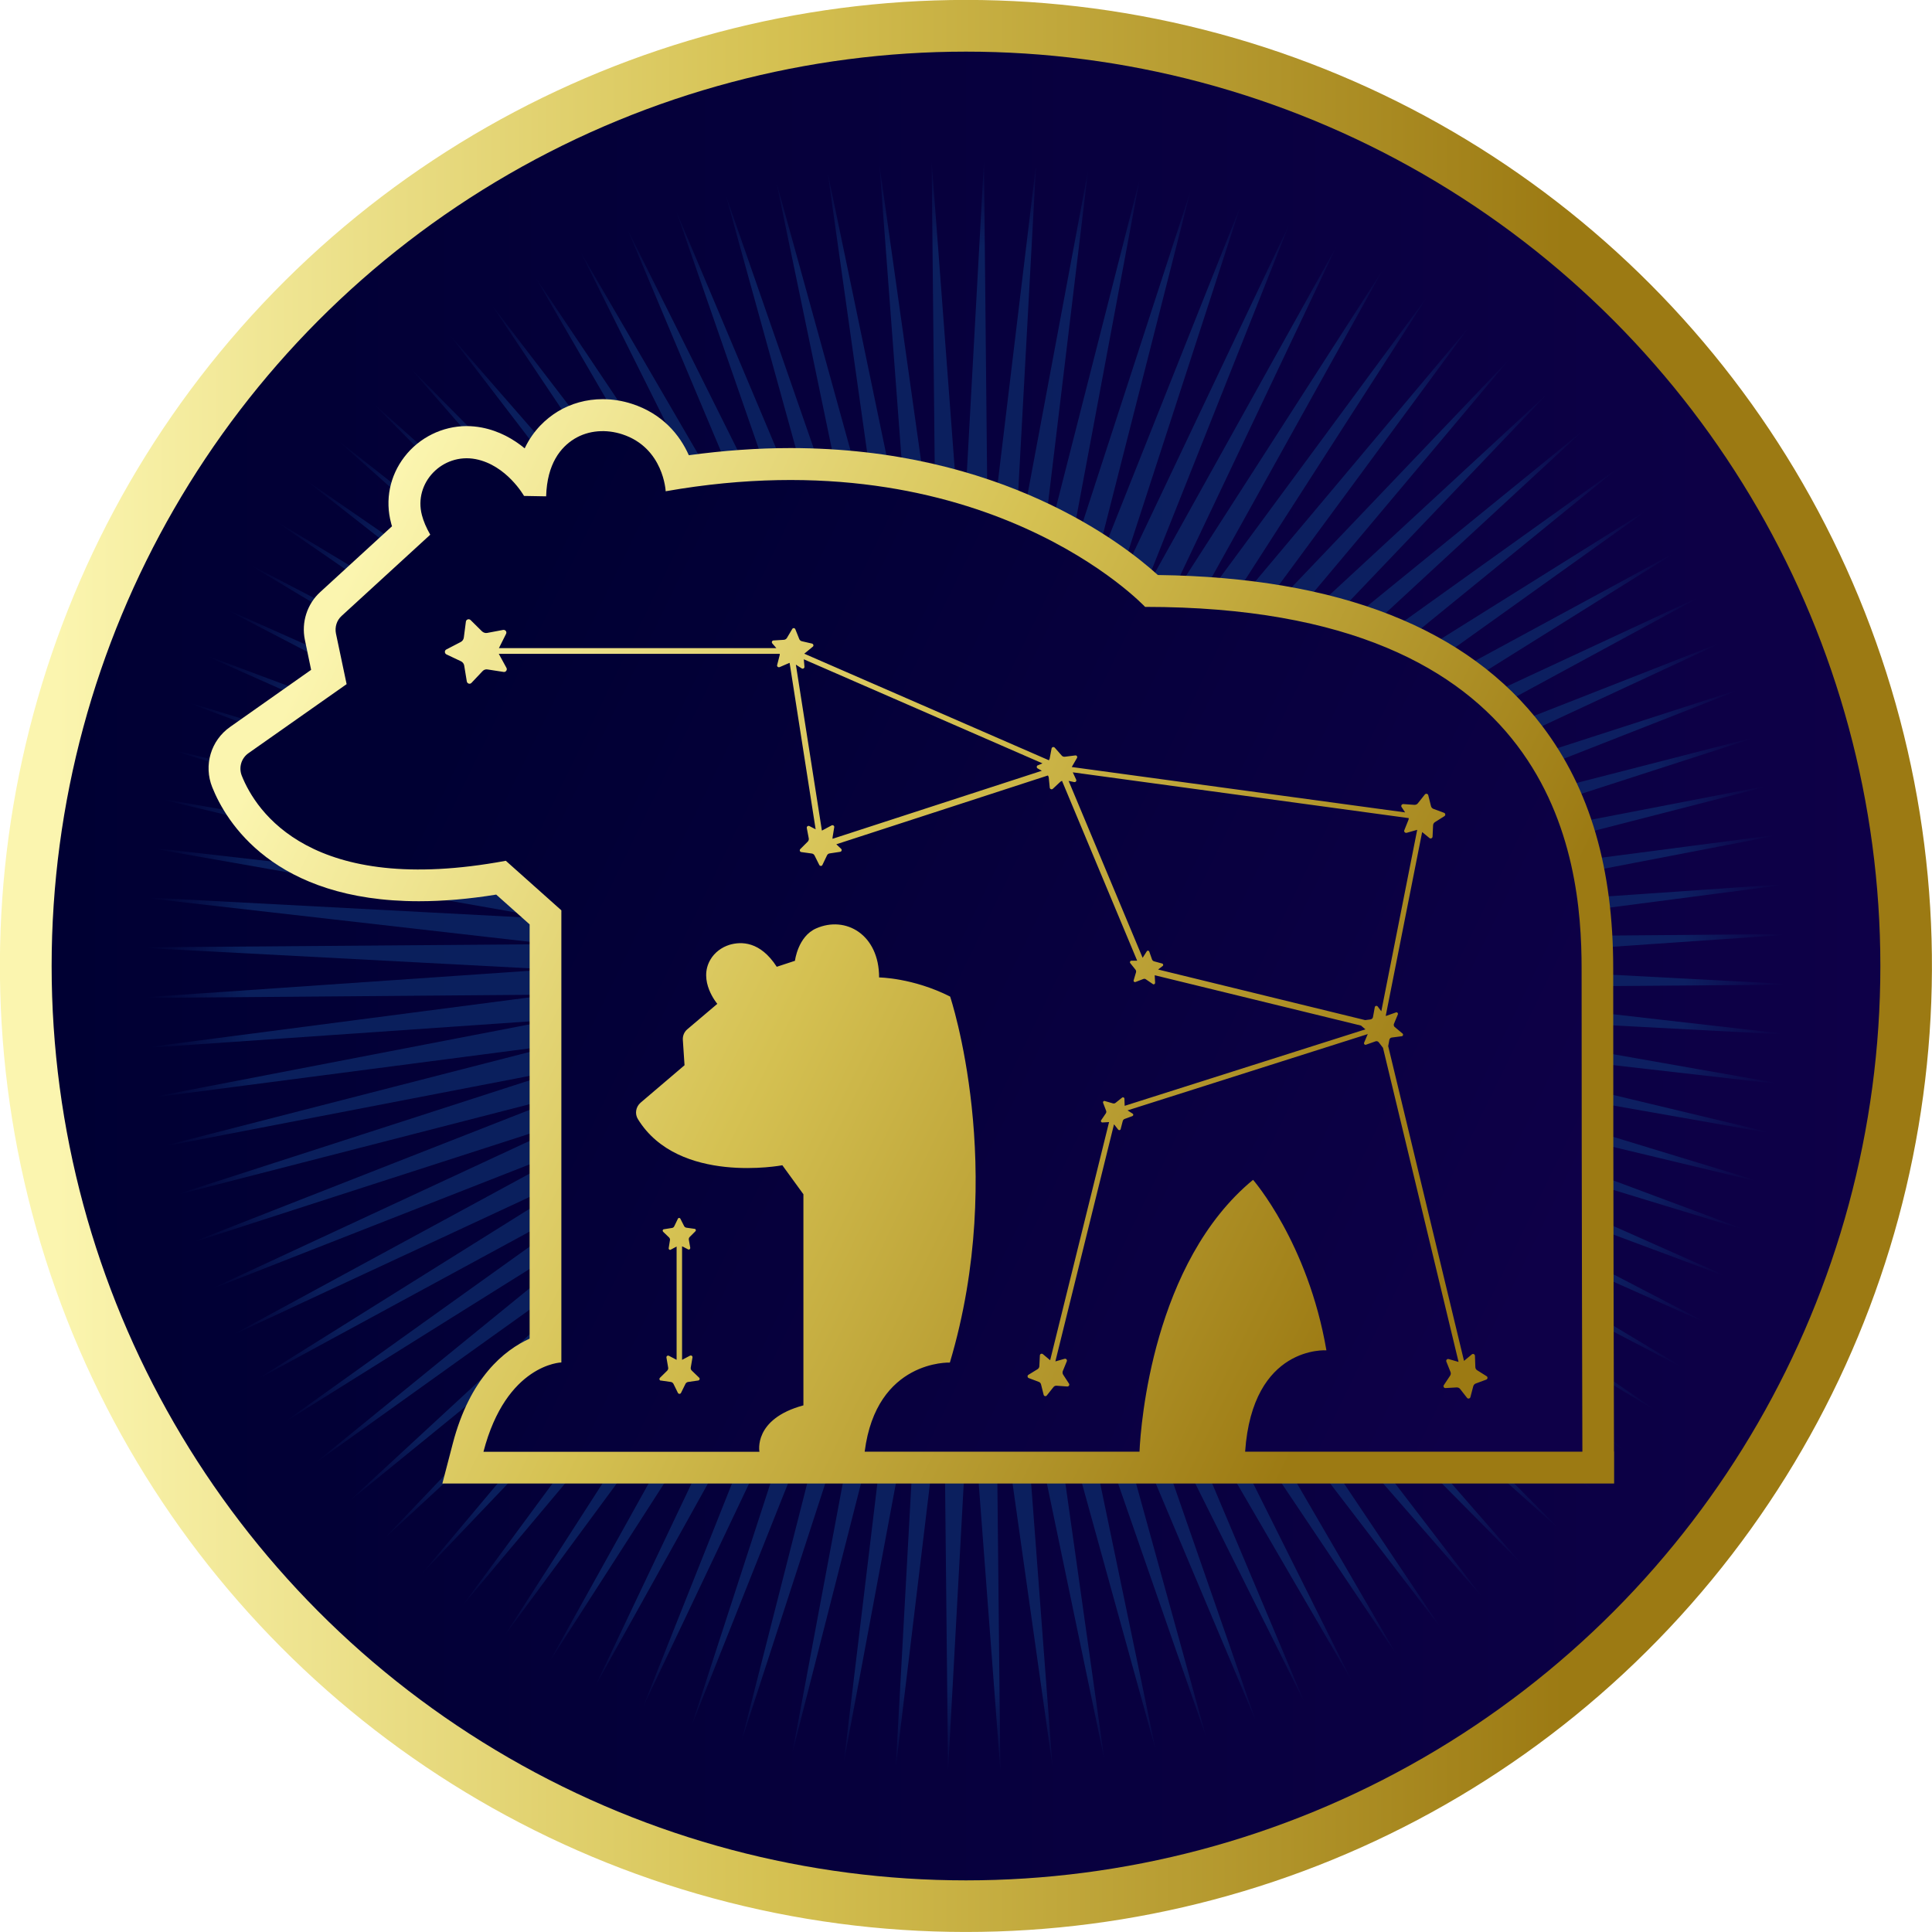
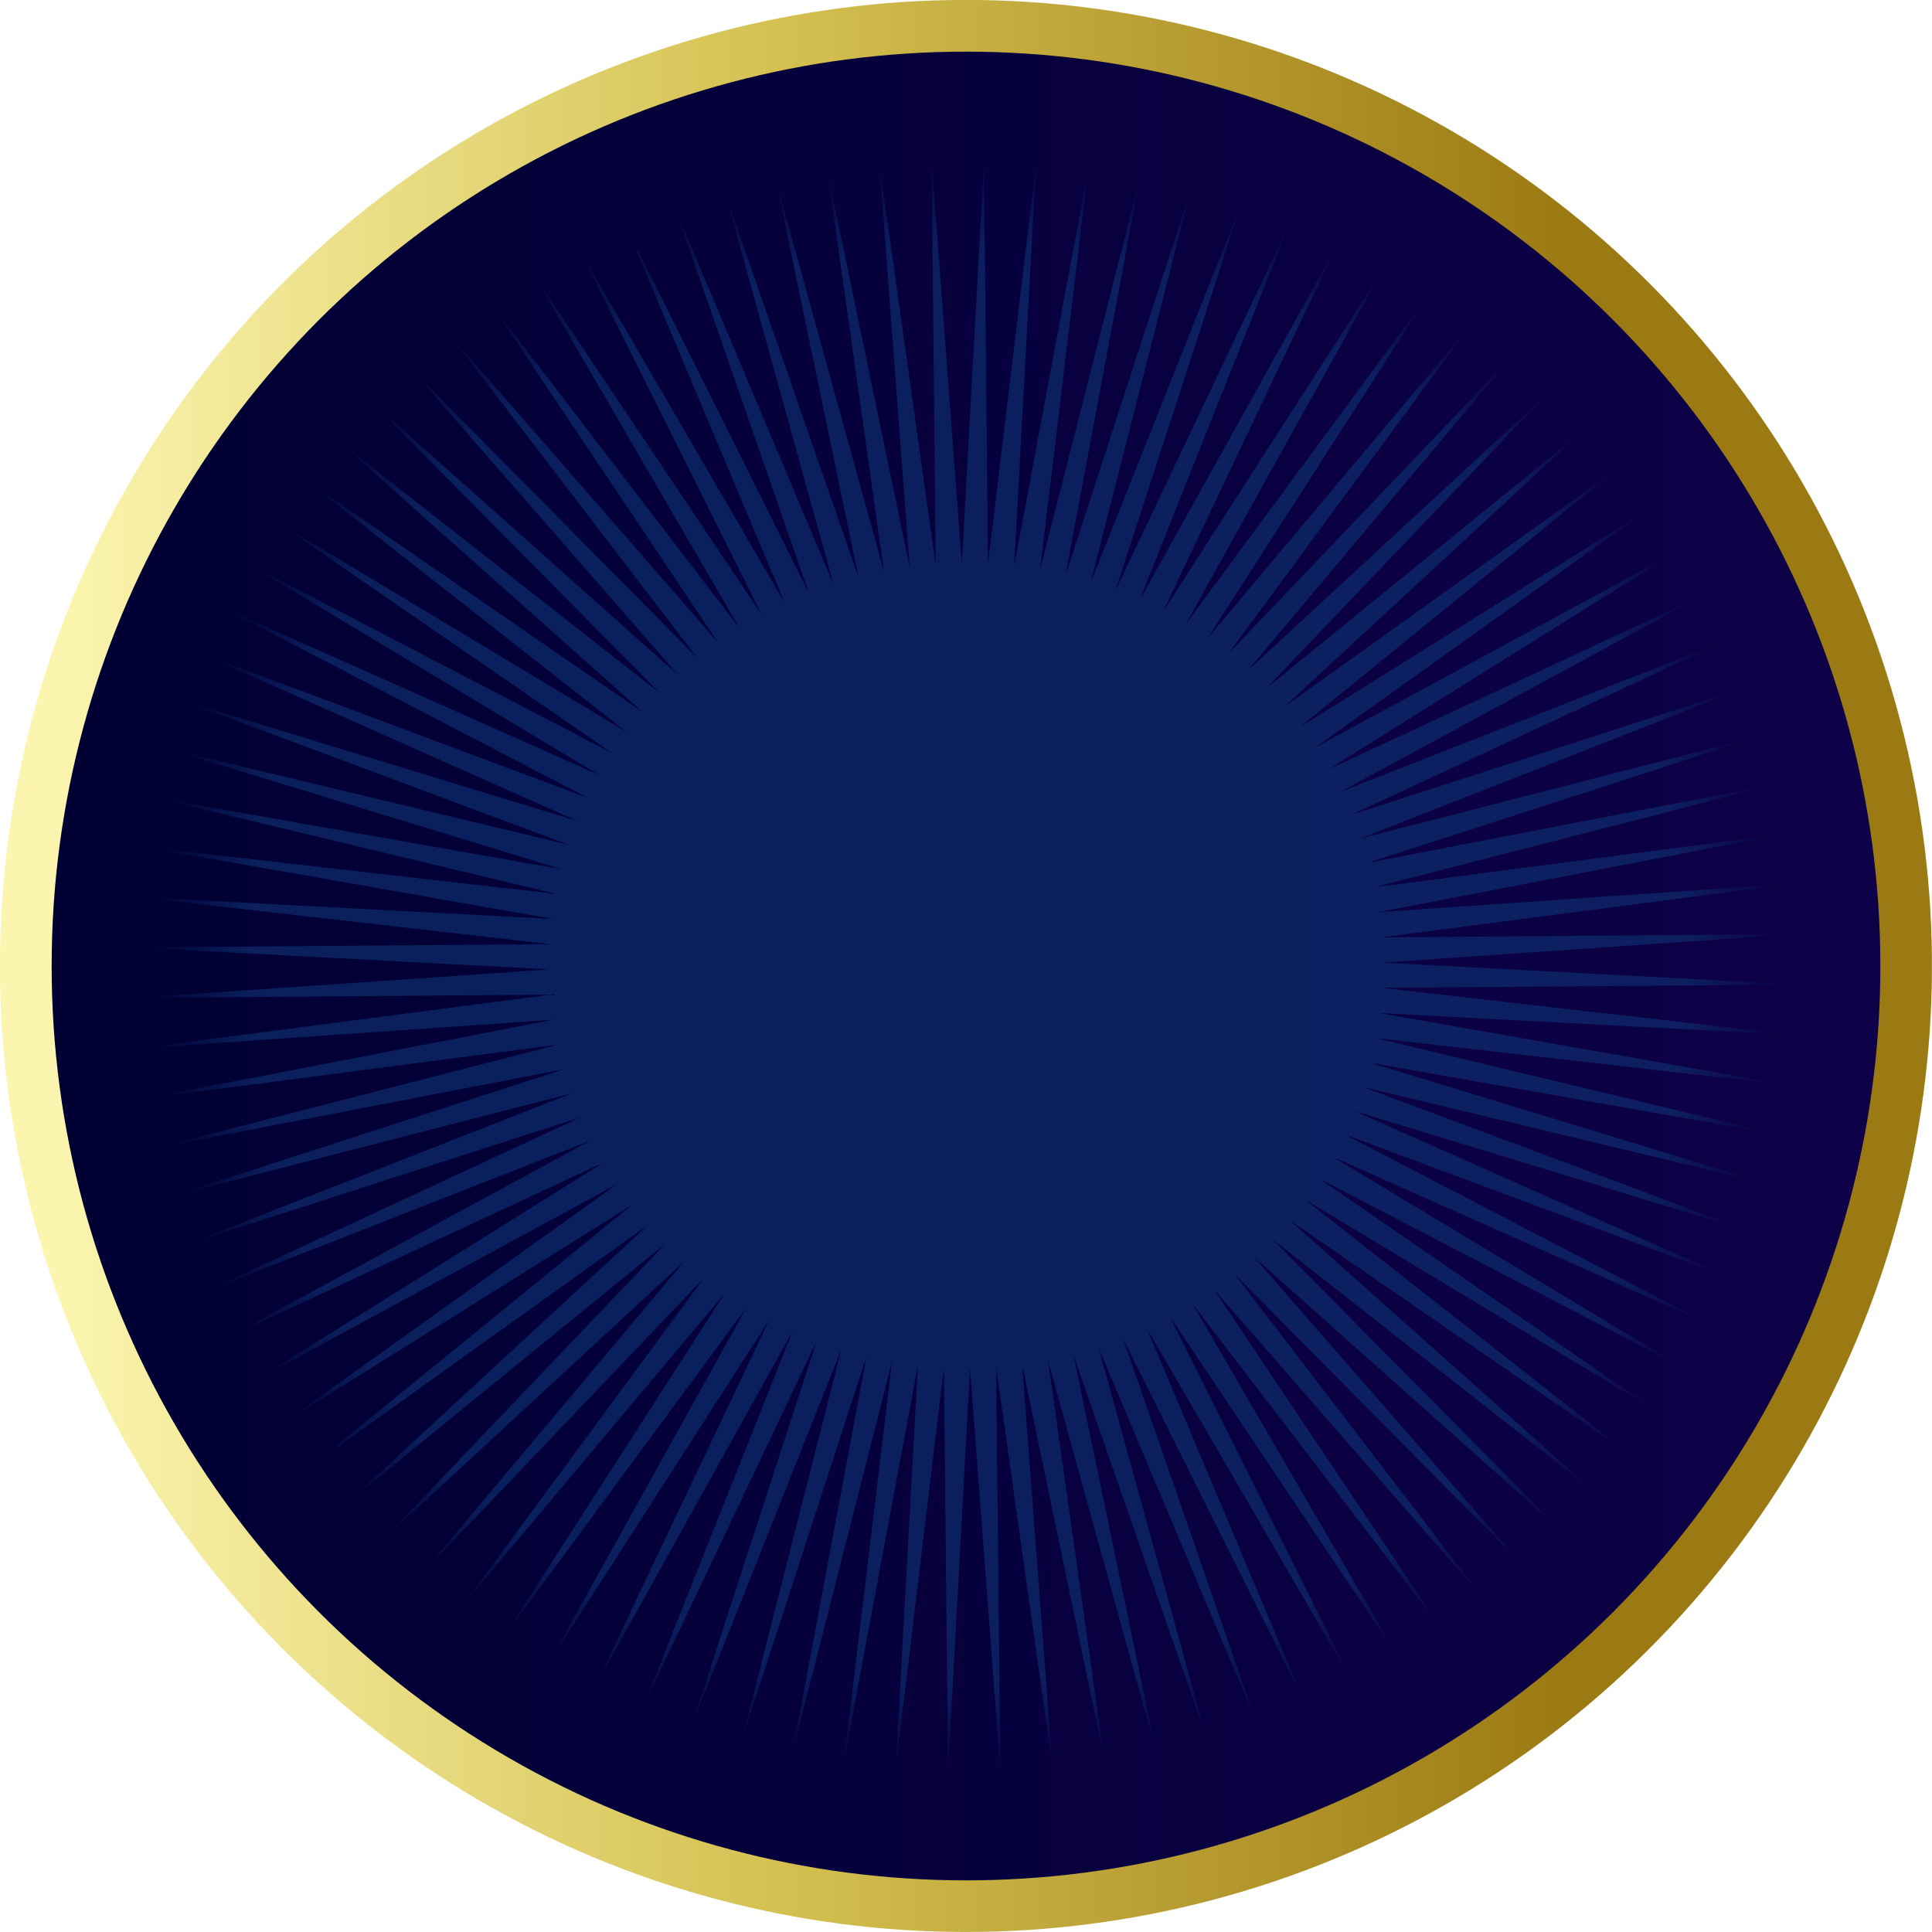
<svg xmlns="http://www.w3.org/2000/svg" xmlns:xlink="http://www.w3.org/1999/xlink" id="uuid-dd81f80e-f2cc-4c69-9c8e-74e701674f01" viewBox="0 0 148.54 148.54">
  <defs>
    <linearGradient id="uuid-926ab72a-cb35-4644-832b-6970c9289ca7" x1="0" y1="74.27" x2="148.54" y2="74.27" gradientTransform="translate(129.49 -15.08) rotate(76.72)" gradientUnits="userSpaceOnUse">
      <stop offset=".03" stop-color="#fbf5af" />
      <stop offset=".4" stop-color="#d5c152" />
      <stop offset=".81" stop-color="#9c7a13" />
    </linearGradient>
    <linearGradient id="uuid-4b931c2c-da6e-4973-a90d-85f0524fa32a" x1="3.97" y1="74.27" x2="144.57" y2="74.27" gradientUnits="userSpaceOnUse">
      <stop offset="0" stop-color="#003" />
      <stop offset="1" stop-color="#0e0048" />
    </linearGradient>
    <radialGradient id="uuid-a2c5f7fb-8e49-465d-953b-e5e857d33bd3" cx="25.15" cy="69.12" fx="25.15" fy="69.12" r="62.94" gradientTransform="translate(49.59 4.98) rotate(.4)" gradientUnits="userSpaceOnUse">
      <stop offset=".88" stop-color="#0d2c6c" stop-opacity=".7" />
      <stop offset="1" stop-color="#0d2c6c" stop-opacity="0" />
    </radialGradient>
    <linearGradient id="uuid-accbe8e7-8d11-498e-8756-1b46ba3f6b07" x1="17.64" y1="54.86" x2="126.97" y2="108.18" gradientTransform="matrix(1, 0, 0, 1, 0, 0)" xlink:href="#uuid-926ab72a-cb35-4644-832b-6970c9289ca7" />
    <linearGradient id="uuid-8f858978-5a58-4e2a-a138-f4c182ffe3fb" x1="20.1" y1="55.42" x2="124.27" y2="106.23" gradientUnits="userSpaceOnUse">
      <stop offset=".11" stop-color="#003" />
      <stop offset=".93" stop-color="#0e0048" />
    </linearGradient>
  </defs>
  <g id="uuid-22c190eb-5c0c-44a1-8dc1-acee8ba3b778">
    <g>
      <g>
        <circle cx="74.27" cy="74.27" r="74.27" transform="translate(-15.08 129.49) rotate(-76.72)" style="fill:url(#uuid-926ab72a-cb35-4644-832b-6970c9289ca7);" />
        <circle cx="74.27" cy="74.27" r="70.3" style="fill:url(#uuid-4b931c2c-da6e-4973-a90d-85f0524fa32a);" />
      </g>
      <polygon points="75.65 12.41 75.96 43.38 79.66 12.62 77.97 43.54 83.66 13.08 79.96 43.83 87.62 13.78 81.92 44.24 91.52 14.71 83.86 44.77 95.36 15.88 85.76 45.41 99.11 17.28 87.61 46.17 102.77 18.91 89.41 47.04 106.31 20.75 91.15 48.01 109.73 22.81 92.83 49.09 113 25.07 94.43 50.27 116.13 27.52 95.95 51.54 119.09 30.15 97.38 52.9 121.87 32.97 98.73 54.35 124.46 35.94 99.98 55.88 126.86 39.07 101.12 57.47 129.05 42.33 102.16 59.14 131.02 45.72 103.1 60.86 132.77 49.22 103.91 62.64 134.28 52.82 104.61 64.46 135.56 56.51 105.19 66.33 136.6 60.27 105.65 68.22 137.39 64.08 105.98 70.13 137.94 67.93 106.19 72.07 138.23 71.81 106.28 74.01 138.27 75.7 106.23 75.95 138.06 79.58 106.06 77.89 137.59 83.44 105.77 79.81 136.88 87.26 105.35 81.71 135.92 91.03 104.81 83.58 134.71 94.74 104.14 85.42 133.27 98.36 103.36 87.21 131.59 101.9 102.47 88.95 129.69 105.32 101.46 90.63 127.57 108.62 100.35 92.24 125.24 111.78 99.13 93.79 122.7 114.8 97.82 95.26 119.98 117.65 96.41 96.64 117.08 120.34 94.91 97.94 114 122.84 93.34 99.14 110.77 125.15 91.69 100.25 107.4 127.26 89.96 101.25 103.89 129.16 88.18 102.15 100.27 130.84 86.35 102.94 96.55 132.31 84.46 103.61 92.73 133.54 82.53 104.17 88.85 134.54 80.58 104.61 84.91 135.3 78.59 104.93 80.92 135.81 76.59 105.13 76.91 136.09 74.58 105.2 72.89 136.12 72.57 105.16 68.87 135.91 70.57 104.99 64.88 135.46 68.58 104.7 60.92 134.76 66.62 104.3 57.02 133.83 64.68 103.77 53.18 132.66 62.78 103.13 49.43 131.26 60.93 102.37 45.77 129.63 59.13 101.5 42.23 127.79 57.39 100.53 38.81 125.73 55.71 99.45 35.54 123.47 54.11 98.27 32.41 121.02 52.59 97 29.45 118.38 51.15 95.63 26.67 115.57 49.81 94.19 24.08 112.6 48.56 92.66 21.68 109.47 47.41 91.06 19.49 106.21 46.37 89.4 17.52 102.82 45.44 87.67 15.77 99.31 44.63 85.9 14.25 95.71 43.93 84.07 12.97 92.03 43.35 82.21 11.94 88.27 42.89 80.32 11.14 84.46 42.56 78.4 10.6 80.61 42.35 76.47 10.31 76.73 42.26 74.53 10.27 72.84 42.31 72.59 10.48 68.96 42.48 70.65 10.95 65.1 42.77 68.73 11.66 61.28 43.19 66.83 12.62 57.5 43.73 64.95 13.83 53.8 44.39 63.12 15.27 50.17 45.17 61.33 16.95 46.64 46.07 59.59 18.85 43.22 47.08 57.91 20.97 39.92 48.19 56.29 23.3 36.76 49.41 54.75 25.83 33.74 50.72 53.28 28.56 30.89 52.13 51.89 31.46 28.2 53.62 50.6 34.54 25.7 55.2 49.39 37.77 23.39 56.85 48.29 41.14 21.28 58.57 47.28 44.64 19.38 60.35 46.39 48.27 17.69 62.19 45.6 51.99 16.23 64.08 44.93 55.8 15 66 44.37 59.69 14 67.96 43.93 63.63 13.24 69.94 43.61 67.62 12.72 71.94 43.41 71.63 12.45 73.95 43.33 75.65 12.41" style="fill:url(#uuid-a2c5f7fb-8e49-465d-953b-e5e857d33bd3);" />
      <g id="uuid-e552f9a5-4b52-424b-b9e2-dfb60ddb4a1f">
-         <path d="M124.09,111.6c0-.19-.06-19.18-.06-37.14,0-7.69-1.78-13.78-5.44-18.62-5.71-7.54-15.66-11.45-29.57-11.63-2.69-2.44-12.11-9.76-28.25-9.76-2.54,0-5.16,.19-7.81,.55-.7-1.57-2.03-3.19-4.37-3.95-.74-.24-1.5-.36-2.26-.36-1.24,0-2.43,.33-3.45,.95-.88,.54-1.87,1.42-2.54,2.83-.85-.7-1.95-1.34-3.31-1.6-.38-.07-.77-.11-1.15-.11-1.86,0-3.65,.88-4.79,2.37-1.12,1.46-1.5,3.31-1.02,5.09,.02,.08,.04,.16,.07,.24l-5.52,5.06c-1.01,.92-1.46,2.33-1.18,3.67l.48,2.31-6.23,4.39c-1.48,1.04-2.05,2.95-1.37,4.64,1.05,2.63,4.71,8.76,15.89,8.76,1.85,0,3.84-.17,5.94-.51l2.57,2.29v31.85c-1.95,.88-4.59,3-5.91,8.07l-.8,3.07H124.1v-2.46Z" style="fill:url(#uuid-accbe8e7-8d11-498e-8756-1b46ba3f6b07);" />
-         <path d="M105.36,78.38l-.4,.05-15.92-3.89,.35-.27c.07-.05,.05-.17-.04-.19l-.62-.17c-.07-.02-.13-.07-.16-.15l-.21-.6c-.03-.08-.14-.1-.19-.02l-.32,.5-5.69-13.6,.43,.09c.11,.02,.2-.09,.15-.19l-.26-.56,25.83,3.52s0,.09-.02,.13l-.32,.8c-.05,.11,.06,.23,.18,.2l.81-.23-2.76,13.95-.28-.37c-.06-.08-.2-.05-.22,.05l-.14,.77c-.02,.09-.09,.16-.18,.17Zm-25.56-19.54l.35-.15-18.35-8,.05,.57c.01,.11-.11,.19-.21,.13l-.45-.29,2,12.75s.03,0,.04-.01l.71-.38c.1-.05,.22,.03,.2,.14l-.13,.79s0,.07,0,.1l16.09-5.23-.32-.18c-.1-.05-.09-.2,.01-.24Zm22.18,44.98c-1.42-8.29-5.64-13.11-5.64-13.11-7.68,6.33-8.64,18.79-8.73,20.9h-21.13c.9-7.08,6.55-6.85,6.55-6.85,4.45-14.92,.02-28.14,.02-28.14-2.87-1.45-5.46-1.47-5.46-1.47,0-3.3-2.57-4.77-4.84-3.77-1.41,.62-1.63,2.49-1.63,2.49l-1.4,.46c-1.28-1.98-2.74-1.95-3.63-1.69-.61,.19-1.15,.59-1.47,1.14-.97,1.64,.53,3.4,.53,3.4l-2.3,1.95c-.24,.2-.37,.5-.35,.82l.13,1.95-3.38,2.88c-.37,.32-.46,.86-.2,1.27,3.12,5.06,11.1,3.54,11.1,3.54l1.62,2.23v16.23c-3.89,1.05-3.38,3.57-3.38,3.57h-21.22c1.76-6.76,5.99-6.87,5.99-6.87v-34.76l-4.27-3.81c-14.97,2.78-19.21-3.81-20.3-6.54-.25-.63-.04-1.34,.51-1.73l7.55-5.31-.82-3.89c-.1-.5,.06-1.02,.44-1.36l6.81-6.24c-.31-.54-.52-1.04-.64-1.5-.66-2.5,1.59-4.8,4.13-4.31,2.38,.46,3.72,2.83,3.72,2.83l1.7,.03c.07-2.52,1.13-3.78,2.17-4.42,1.1-.67,2.45-.75,3.68-.35,3.19,1.04,3.34,4.38,3.34,4.38,24.5-4.31,36.86,8.89,36.86,8.89,31.55,0,33.56,19.16,33.56,27.8,0,18.18,.06,37.15,.06,37.15h-25.93c.57-8.22,6.26-7.79,6.26-7.79Zm-51.18,2.32l.77,.11c.09,.01,.17,.07,.21,.15l.34,.69c.05,.1,.19,.1,.24,0l.34-.69c.04-.08,.12-.14,.21-.15l.77-.11c.11-.02,.15-.15,.07-.22l-.56-.54c-.07-.06-.1-.16-.08-.25l.13-.76c.02-.11-.09-.19-.19-.14l-.61,.32v-8.73l.47,.24c.08,.04,.17-.03,.16-.12l-.11-.63c-.01-.07,.01-.15,.06-.2l.45-.45c.06-.06,.03-.17-.06-.18l-.64-.09c-.07-.01-.14-.06-.17-.12l-.29-.57c-.04-.08-.16-.08-.19,0l-.28,.58c-.03,.07-.1,.12-.17,.13l-.63,.1c-.09,.01-.12,.12-.06,.19l.46,.44c.05,.05,.08,.13,.07,.2l-.1,.63c-.01,.09,.08,.16,.16,.11l.45-.24v8.71l-.59-.31c-.1-.05-.21,.03-.19,.14l.13,.76c.02,.09-.01,.18-.08,.25l-.55,.54c-.08,.08-.03,.21,.07,.22Zm54.36-26.64l-.28,.66c-.04,.1,.05,.2,.15,.16l.73-.26c.09-.03,.18,0,.24,.07l.33,.43,5.81,24.15-.76-.22c-.12-.03-.22,.08-.18,.19l.32,.8c.04,.09,.03,.2-.03,.29l-.48,.72c-.07,.1,0,.24,.13,.23l.86-.05c.1,0,.2,.04,.26,.12l.53,.68c.07,.1,.23,.06,.26-.05l.22-.84c.03-.1,.1-.18,.19-.21l.81-.3c.11-.04,.13-.2,.03-.26l-.73-.46c-.09-.05-.14-.15-.14-.25l-.03-.86c0-.12-.15-.19-.24-.11l-.6,.5-5.83-24.2,.09-.49c.02-.09,.09-.16,.18-.17l.77-.1c.1-.01,.14-.14,.06-.21l-.6-.5c-.07-.06-.09-.16-.06-.24l.3-.72c.04-.1-.05-.2-.15-.16l-.73,.26s-.04,0-.05,0l2.8-14.13,.56,.46c.09,.08,.24,.01,.24-.11l.04-.86c0-.1,.06-.2,.14-.25l.73-.46c.1-.06,.09-.22-.03-.26l-.81-.3c-.1-.04-.17-.12-.19-.21l-.21-.84c-.03-.12-.18-.15-.26-.06l-.54,.68c-.06,.08-.16,.12-.26,.12l-.86-.06c-.12,0-.2,.13-.13,.23l.27,.41-25.63-3.49,.4-.69c.06-.1-.02-.22-.13-.2l-.8,.1c-.09,.01-.19-.02-.25-.1l-.53-.6c-.08-.08-.21-.05-.24,.06l-.15,.79s-.03,.09-.06,.12l-18.8-8.19s.01-.03,.03-.03l.62-.51c.09-.07,.05-.21-.06-.24l-.78-.18c-.09-.02-.17-.09-.2-.17l-.3-.75c-.04-.11-.19-.12-.24-.02l-.41,.69c-.05,.08-.13,.13-.23,.14l-.8,.05c-.11,0-.17,.14-.09,.23l.31,.36h-21.33l.55-1.1c.08-.16-.06-.33-.23-.3l-1.22,.23c-.14,.03-.29-.02-.4-.12l-.88-.87c-.12-.12-.34-.05-.36,.12l-.16,1.23c-.02,.15-.11,.27-.24,.34l-1.1,.57c-.16,.08-.15,.3,0,.38l1.12,.53c.13,.06,.23,.19,.25,.33l.2,1.22c.03,.17,.24,.24,.36,.11l.85-.9c.1-.11,.25-.16,.39-.13l1.23,.19c.17,.03,.3-.16,.22-.31l-.59-1.08h21.6s0,.05,0,.08l-.2,.78c-.03,.11,.08,.2,.19,.16l.74-.32s.02,0,.03,0l2,12.79-.48-.25c-.1-.05-.22,.03-.2,.15l.15,.79c.02,.09-.01,.19-.08,.26l-.57,.57c-.08,.08-.03,.22,.08,.23l.8,.11c.09,.01,.18,.07,.22,.16l.36,.72c.05,.1,.2,.1,.24,0l.35-.73c.04-.09,.12-.15,.22-.16l.8-.12c.11-.02,.15-.16,.07-.23l-.37-.35,16.27-5.29s.05,.09,.06,.14l.08,.8c.01,.11,.15,.16,.23,.09l.59-.55s.08-.05,.12-.07l5.78,13.83h-.45c-.09,.01-.14,.12-.08,.19l.4,.5c.05,.06,.06,.14,.04,.21l-.18,.61c-.03,.09,.06,.16,.14,.13l.6-.23c.07-.03,.15-.02,.21,.03l.53,.36c.07,.05,.17,0,.17-.1l-.03-.58,15.86,3.87,.34,.29-18.51,5.88-.02-.55c0-.09-.11-.14-.18-.08l-.5,.4c-.06,.05-.14,.06-.21,.04l-.62-.18c-.09-.03-.16,.06-.13,.14l.23,.6c.03,.07,.02,.15-.02,.21l-.36,.53c-.05,.07,0,.17,.1,.17l.51-.03-4.53,18.31-.56-.47c-.09-.07-.22-.02-.23,.1l-.04,.82c0,.1-.06,.19-.14,.24l-.7,.43c-.1,.06-.08,.21,.02,.25l.77,.29c.09,.03,.16,.11,.18,.2l.2,.8c.03,.11,.17,.14,.24,.05l.51-.64c.06-.08,.15-.12,.25-.11l.82,.06c.12,0,.19-.12,.13-.22l-.45-.69c-.05-.08-.06-.18-.03-.27l.31-.76c.04-.11-.05-.22-.17-.19l-.71,.2,4.51-18.23,.32,.41c.06,.07,.17,.05,.19-.04l.16-.62c.02-.07,.07-.13,.14-.16l.6-.22c.08-.03,.1-.14,.02-.19l-.39-.25,18.42-5.85Z" style="fill:url(#uuid-8f858978-5a58-4e2a-a138-f4c182ffe3fb);" />
-       </g>
+         </g>
    </g>
  </g>
</svg>